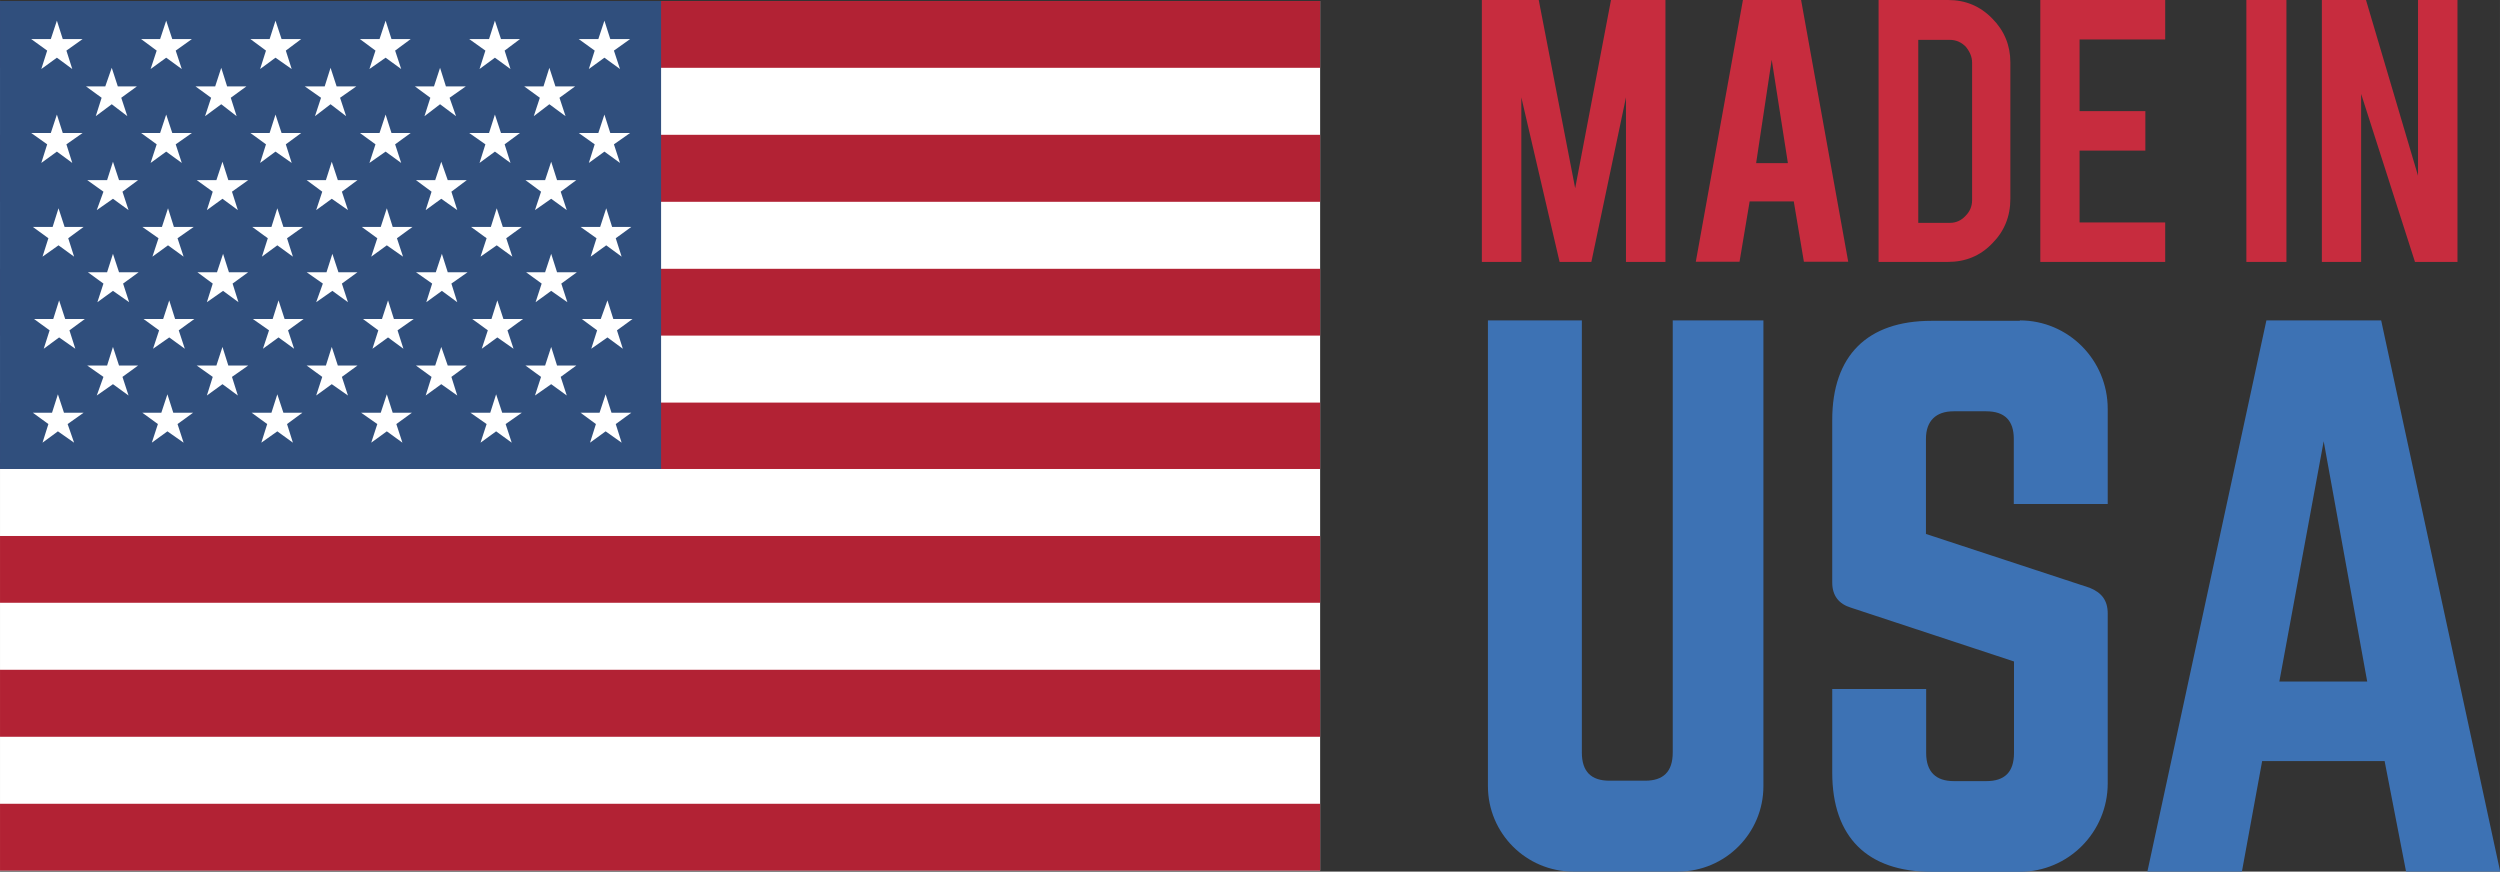
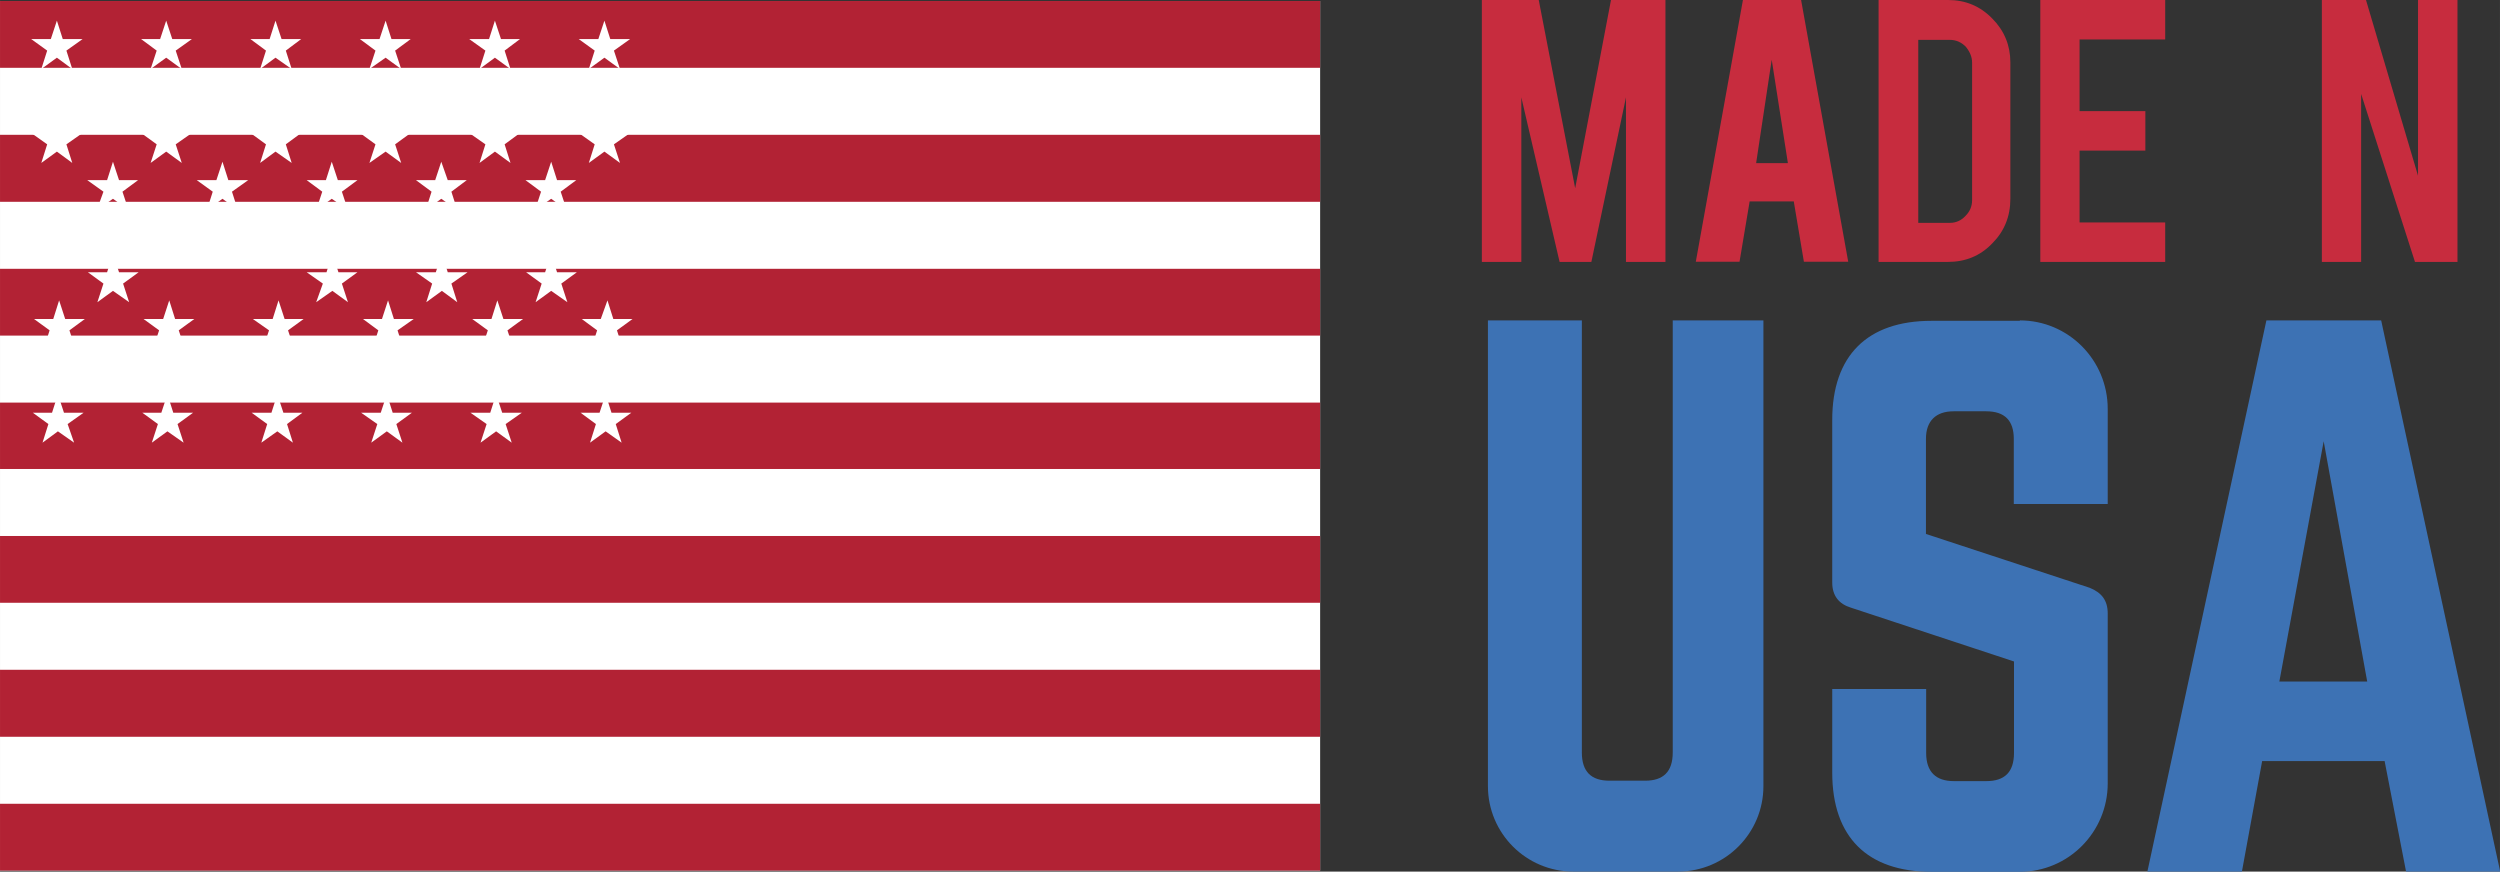
<svg xmlns="http://www.w3.org/2000/svg" xml:space="preserve" width="11.766mm" height="4.102mm" version="1.1" style="shape-rendering:geometricPrecision; text-rendering:geometricPrecision; image-rendering:optimizeQuality; fill-rule:evenodd; clip-rule:evenodd" viewBox="0 0 123.51 43.06">
  <rect x="0" y="0" width="123.51" height="43.06" fill="#333333" stroke="none" />
  <defs>
    <style type="text/css">
   
    .fil4 {fill:#304F7D}
    .fil0 {fill:#3D72B4}
    .fil3 {fill:#B22234}
    .fil1 {fill:#C72C3E}
    .fil2 {fill:white}
   
  </style>
  </defs>
  <g id="_x0020_3">
    <g id="_2678833326224">
      <g>
        <path class="fil0" d="M82.63 15.83c4.49,0 4.49,0 4.49,0 0,23.01 0,23.01 0,23.01 0,2.33 -1.89,4.22 -4.22,4.22 -5.17,0 -5.17,0 -5.17,0 -2.33,0 -4.22,-1.89 -4.22,-4.22 0,-23.01 0,-23.01 0,-23.01 0,0 0,0 0,0 4.64,0 4.64,0 4.64,0 0,21.35 0,21.35 0,21.35 0,0.95 0.47,1.39 1.36,1.39 1.77,0 1.77,0 1.77,0 0.89,0 1.36,-0.44 1.36,-1.39 0,-21.35 0,-21.35 0,-21.35 0,0 0,0 0,0l0 0z" />
        <path class="fil0" d="M99.79 15.83c2.39,0 4.34,1.95 4.34,4.37 0,4.7 0,4.7 0,4.7 -4.64,0 -4.64,0 -4.64,0 0,-3.22 0,-3.22 0,-3.22 0,-0.89 -0.44,-1.36 -1.36,-1.36 -1.62,0 -1.62,0 -1.62,0 -0.86,0 -1.36,0.47 -1.36,1.36 0,4.7 0,4.7 0,4.7 8.09,2.66 8.09,2.66 8.09,2.66 0.59,0.24 0.89,0.62 0.89,1.27 0,8.39 0,8.39 0,8.39 0,2.42 -1.95,4.37 -4.34,4.37 -4.37,0 -4.37,0 -4.37,0 -3.16,0 -4.9,-1.71 -4.9,-4.9 0,-4.13 0,-4.13 0,-4.13 4.64,0 4.64,0 4.64,0 0,3.16 0,3.16 0,3.16 0,0.95 0.5,1.39 1.36,1.39 1.62,0 1.62,0 1.62,0 0.89,0 1.36,-0.44 1.36,-1.39 0,-4.52 0,-4.52 0,-4.52 -8.06,-2.66 -8.06,-2.66 -8.06,-2.66 -0.59,-0.18 -0.92,-0.59 -0.92,-1.24 0,-8.03 0,-8.03 0,-8.03 0,-3.19 1.74,-4.9 4.9,-4.9l4.37 0z" />
        <path class="fil0" d="M118.87 43.06l-1.06 -5.46 -6.05 0 -1 5.46 -4.67 0 5.88 -27.23 5.67 0 5.88 27.23 -4.64 0zm-4.07 -21.26l-2.19 11.87 4.34 0 -2.15 -11.87z" />
        <polygon class="fil1" points="75.16,12.94 73.21,12.94 73.21,0 76.02,0 77.82,9.3 79.59,0 82.28,0 82.28,12.94 80.33,12.94 80.33,4.81 78.62,12.94 77.05,12.94 75.16,4.81 " />
        <path class="fil1" d="M86.44 9.95l-0.5 2.98 -2.16 0 2.33 -12.94 2.87 0 2.33 12.94 -2.19 0 -0.5 -2.98 -2.19 0zm1.09 -7l-0.77 5.11 1.57 0 -0.8 -5.11z" />
        <path class="fil1" d="M99.32 9.83c0,0.86 -0.3,1.6 -0.89,2.19 -0.59,0.62 -1.33,0.92 -2.19,0.92 -3.43,0 -3.43,0 -3.43,0 0,-12.94 0,-12.94 0,-12.94 3.43,0 3.43,0 3.43,0 0.86,0 1.59,0.3 2.19,0.92 0.59,0.59 0.89,1.33 0.89,2.15l0 6.76zm-4.55 1.18c1.57,0 1.57,0 1.57,0 0.3,0 0.56,-0.12 0.77,-0.35 0.21,-0.21 0.32,-0.47 0.32,-0.77 0,-6.79 0,-6.79 0,-6.79 0,-0.3 -0.12,-0.56 -0.32,-0.8 -0.21,-0.21 -0.47,-0.33 -0.77,-0.33 -1.57,0 -1.57,0 -1.57,0l0 9.04z" />
        <polygon class="fil1" points="100.8,12.94 100.8,0 106.97,0 106.97,1.95 102.74,1.95 102.74,5.49 105.99,5.49 105.99,7.44 102.74,7.44 102.74,10.99 106.97,10.99 106.97,12.94 " />
-         <polygon class="fil1" points="112.96,12.94 110.98,12.94 110.98,0 112.96,0 " />
        <polygon class="fil1" points="116.89,0 119.46,8.68 119.46,0 121.41,0 121.41,12.94 119.31,12.94 116.65,4.64 116.65,12.94 114.71,12.94 114.71,0 " />
      </g>
      <g>
        <polygon class="fil2" points="-0,0.05 65.22,0.05 65.22,43.01 -0,43.01 " />
        <polygon class="fil3" points="-0,0.05 65.22,0.05 65.22,3.35 -0,3.35 " />
        <polygon class="fil3" points="-0,6.66 65.22,6.66 65.22,9.97 -0,9.97 " />
        <polygon class="fil3" points="-0,13.28 65.22,13.28 65.22,16.58 -0,16.58 " />
        <polygon class="fil3" points="-0,19.89 65.22,19.89 65.22,23.17 -0,23.17 " />
        <polygon class="fil3" points="-0,26.48 65.22,26.48 65.22,29.78 -0,29.78 " />
        <polygon class="fil3" points="-0,33.09 65.22,33.09 65.22,36.4 -0,36.4 " />
        <polygon class="fil3" points="-0,39.71 65.22,39.71 65.22,43.01 -0,43.01 " />
      </g>
-       <polygon class="fil4" points="-0,0.05 32.66,0.05 32.66,23.17 -0,23.17 " />
      <polygon class="fil2" points="1.54,1.93 2.33,2.5 2.04,3.41 2.81,2.85 3.57,3.41 3.28,2.5 4.08,1.93 3.1,1.93 2.81,1.02 2.51,1.93 " />
      <polygon class="fil2" points="6.97,1.93 7.74,2.5 7.44,3.41 8.21,2.85 8.98,3.41 8.68,2.5 9.48,1.93 8.51,1.93 8.21,1.02 7.91,1.93 " />
      <polygon class="fil2" points="12.37,1.93 13.14,2.5 12.85,3.41 13.61,2.85 14.41,3.41 14.12,2.5 14.88,1.93 13.91,1.93 13.61,1.02 13.32,1.93 " />
      <polygon class="fil2" points="17.78,1.93 18.55,2.5 18.25,3.41 19.05,2.85 19.82,3.41 19.52,2.5 20.29,1.93 19.34,1.93 19.05,1.02 18.75,1.93 " />
      <polygon class="fil2" points="23.18,1.93 23.98,2.5 23.69,3.41 24.45,2.85 25.22,3.41 24.93,2.5 25.69,1.93 24.75,1.93 24.45,1.02 24.16,1.93 " />
      <polygon class="fil2" points="28.59,1.93 29.38,2.5 29.09,3.41 29.86,2.85 30.63,3.41 30.33,2.5 31.13,1.93 30.15,1.93 29.86,1.02 29.56,1.93 " />
      <polygon class="fil2" points="4.25,4.27 5.02,4.83 4.73,5.74 5.52,5.15 6.29,5.74 5.99,4.83 6.76,4.27 5.82,4.27 5.52,3.35 5.2,4.27 " />
      <polygon class="fil2" points="9.66,4.27 10.43,4.83 10.13,5.74 10.93,5.15 11.69,5.74 11.4,4.83 12.17,4.27 11.22,4.27 10.93,3.35 10.63,4.27 " />
      <polygon class="fil2" points="15.06,4.27 15.86,4.83 15.56,5.74 16.33,5.15 17.1,5.74 16.8,4.83 17.6,4.27 16.63,4.27 16.33,3.35 16.04,4.27 " />
      <polygon class="fil2" points="20.5,4.27 21.26,4.83 20.97,5.74 21.74,5.15 22.53,5.74 22.21,4.83 23.01,4.27 22.03,4.27 21.74,3.35 21.44,4.27 " />
      <polygon class="fil2" points="25.9,4.27 26.67,4.83 26.37,5.74 27.14,5.15 27.94,5.74 27.64,4.83 28.41,4.27 27.44,4.27 27.14,3.35 26.85,4.27 " />
      <polygon class="fil2" points="1.54,6.57 2.33,7.13 2.04,8.05 2.81,7.49 3.57,8.05 3.28,7.13 4.08,6.57 3.1,6.57 2.81,5.66 2.51,6.57 " />
      <polygon class="fil2" points="6.97,6.57 7.74,7.13 7.44,8.05 8.21,7.49 8.98,8.05 8.68,7.13 9.48,6.57 8.51,6.57 8.21,5.66 7.91,6.57 " />
      <polygon class="fil2" points="12.37,6.57 13.14,7.13 12.85,8.05 13.61,7.49 14.41,8.05 14.12,7.13 14.88,6.57 13.91,6.57 13.61,5.66 13.32,6.57 " />
      <polygon class="fil2" points="17.78,6.57 18.55,7.13 18.25,8.05 19.05,7.49 19.82,8.05 19.52,7.13 20.29,6.57 19.34,6.57 19.05,5.66 18.75,6.57 " />
      <polygon class="fil2" points="23.18,6.57 23.98,7.13 23.69,8.05 24.45,7.49 25.22,8.05 24.93,7.13 25.69,6.57 24.75,6.57 24.45,5.66 24.16,6.57 " />
      <polygon class="fil2" points="28.59,6.57 29.38,7.13 29.09,8.05 29.86,7.49 30.63,8.05 30.33,7.13 31.13,6.57 30.15,6.57 29.86,5.66 29.56,6.57 " />
      <polygon class="fil2" points="4.31,8.9 5.11,9.47 4.78,10.38 5.58,9.82 6.35,10.38 6.05,9.47 6.82,8.9 5.88,8.9 5.58,7.99 5.29,8.9 " />
      <polygon class="fil2" points="9.72,8.9 10.51,9.47 10.22,10.38 10.99,9.82 11.75,10.38 11.46,9.47 12.26,8.9 11.28,8.9 10.99,7.99 10.69,8.9 " />
      <polygon class="fil2" points="15.15,8.9 15.92,9.47 15.62,10.38 16.39,9.82 17.19,10.38 16.89,9.47 17.66,8.9 16.69,8.9 16.39,7.99 16.1,8.9 " />
      <polygon class="fil2" points="20.55,8.9 21.32,9.47 21.03,10.38 21.8,9.82 22.59,10.38 22.3,9.47 23.06,8.9 22.12,8.9 21.8,7.99 21.5,8.9 " />
      <polygon class="fil2" points="25.96,8.9 26.73,9.47 26.43,10.38 27.23,9.82 28,10.38 27.7,9.47 28.47,8.9 27.52,8.9 27.23,7.99 26.93,8.9 " />
      <polygon class="fil2" points="1.62,11.21 2.39,11.77 2.1,12.68 2.89,12.12 3.66,12.68 3.37,11.77 4.13,11.21 3.19,11.21 2.89,10.29 2.6,11.21 " />
      <polygon class="fil2" points="7.03,11.21 7.83,11.77 7.53,12.68 8.3,12.12 9.07,12.68 8.77,11.77 9.57,11.21 8.59,11.21 8.3,10.29 8,11.21 " />
      <polygon class="fil2" points="12.46,11.21 13.23,11.77 12.94,12.68 13.7,12.12 14.47,12.68 14.18,11.77 14.97,11.21 14,11.21 13.7,10.29 13.41,11.21 " />
      <polygon class="fil2" points="17.87,11.21 18.64,11.77 18.34,12.68 19.11,12.12 19.91,12.68 19.61,11.77 20.38,11.21 19.4,11.21 19.11,10.29 18.81,11.21 " />
-       <polygon class="fil2" points="23.27,11.21 24.04,11.77 23.74,12.68 24.54,12.12 25.31,12.68 25.01,11.77 25.78,11.21 24.84,11.21 24.54,10.29 24.25,11.21 " />
-       <polygon class="fil2" points="28.68,11.21 29.47,11.77 29.18,12.68 29.95,12.12 30.71,12.68 30.42,11.77 31.19,11.21 30.24,11.21 29.95,10.29 29.65,11.21 " />
      <polygon class="fil2" points="1.68,15.76 2.45,16.32 2.16,17.23 2.92,16.67 3.72,17.23 3.43,16.32 4.19,15.76 3.22,15.76 2.92,14.84 2.63,15.76 " />
      <polygon class="fil2" points="7.09,15.76 7.86,16.32 7.56,17.23 8.36,16.67 9.13,17.23 8.83,16.32 9.6,15.76 8.65,15.76 8.36,14.84 8.06,15.76 " />
      <polygon class="fil2" points="12.49,15.76 13.29,16.32 12.99,17.23 13.76,16.67 14.53,17.23 14.23,16.32 15,15.76 14.06,15.76 13.76,14.84 13.47,15.76 " />
      <polygon class="fil2" points="17.93,15.76 18.69,16.32 18.4,17.23 19.17,16.67 19.93,17.23 19.64,16.32 20.44,15.76 19.46,15.76 19.17,14.84 18.87,15.76 " />
      <polygon class="fil2" points="23.33,15.76 24.1,16.32 23.8,17.23 24.57,16.67 25.37,17.23 25.07,16.32 25.84,15.76 24.87,15.76 24.57,14.84 24.28,15.76 " />
      <polygon class="fil2" points="28.74,15.76 29.5,16.32 29.21,17.23 30.01,16.67 30.77,17.23 30.48,16.32 31.25,15.76 30.3,15.76 30.01,14.84 29.68,15.76 " />
      <polygon class="fil2" points="1.62,20.39 2.39,20.95 2.1,21.87 2.86,21.31 3.66,21.87 3.34,20.95 4.13,20.39 3.16,20.39 2.86,19.48 2.57,20.39 " />
      <polygon class="fil2" points="7.03,20.39 7.8,20.95 7.5,21.87 8.27,21.31 9.07,21.87 8.77,20.95 9.54,20.39 8.56,20.39 8.27,19.48 7.97,20.39 " />
      <polygon class="fil2" points="12.43,20.39 13.2,20.95 12.91,21.87 13.7,21.31 14.47,21.87 14.18,20.95 14.94,20.39 14,20.39 13.7,19.48 13.41,20.39 " />
      <polygon class="fil2" points="17.84,20.39 18.64,20.95 18.34,21.87 19.11,21.31 19.88,21.87 19.58,20.95 20.35,20.39 19.4,20.39 19.11,19.48 18.81,20.39 " />
      <polygon class="fil2" points="23.24,20.39 24.04,20.95 23.74,21.87 24.51,21.31 25.28,21.87 24.98,20.95 25.78,20.39 24.81,20.39 24.51,19.48 24.22,20.39 " />
      <polygon class="fil2" points="28.68,20.39 29.44,20.95 29.15,21.87 29.92,21.31 30.71,21.87 30.42,20.95 31.19,20.39 30.21,20.39 29.92,19.48 29.62,20.39 " />
      <polygon class="fil2" points="4.34,13.45 5.11,14.01 4.81,14.93 5.58,14.37 6.38,14.93 6.08,14.01 6.85,13.45 5.88,13.45 5.58,12.54 5.29,13.45 " />
-       <polygon class="fil2" points="9.75,13.45 10.51,14.01 10.22,14.93 11.02,14.37 11.78,14.93 11.49,14.01 12.26,13.45 11.31,13.45 11.02,12.54 10.72,13.45 " />
      <polygon class="fil2" points="15.15,13.45 15.95,14.01 15.62,14.93 16.42,14.37 17.19,14.93 16.89,14.01 17.66,13.45 16.72,13.45 16.42,12.54 16.13,13.45 " />
      <polygon class="fil2" points="20.55,13.45 21.35,14.01 21.06,14.93 21.83,14.37 22.59,14.93 22.3,14.01 23.1,13.45 22.12,13.45 21.83,12.54 21.53,13.45 " />
      <polygon class="fil2" points="25.99,13.45 26.76,14.01 26.46,14.93 27.23,14.37 28.03,14.93 27.73,14.01 28.5,13.45 27.52,13.45 27.23,12.54 26.93,13.45 " />
      <polygon class="fil2" points="4.31,18.06 5.11,18.62 4.78,19.54 5.58,18.98 6.35,19.54 6.05,18.62 6.82,18.06 5.88,18.06 5.58,17.14 5.29,18.06 " />
      <polygon class="fil2" points="9.72,18.06 10.51,18.62 10.22,19.54 10.99,18.98 11.75,19.54 11.46,18.62 12.26,18.06 11.28,18.06 10.99,17.14 10.69,18.06 " />
      <polygon class="fil2" points="15.15,18.06 15.92,18.62 15.62,19.54 16.39,18.98 17.19,19.54 16.89,18.62 17.66,18.06 16.69,18.06 16.39,17.14 16.1,18.06 " />
      <polygon class="fil2" points="20.55,18.06 21.32,18.62 21.03,19.54 21.8,18.98 22.59,19.54 22.3,18.62 23.06,18.06 22.12,18.06 21.8,17.14 21.5,18.06 " />
      <polygon class="fil2" points="25.96,18.06 26.73,18.62 26.43,19.54 27.23,18.98 28,19.54 27.7,18.62 28.47,18.06 27.52,18.06 27.23,17.14 26.93,18.06 " />
    </g>
  </g>
</svg>